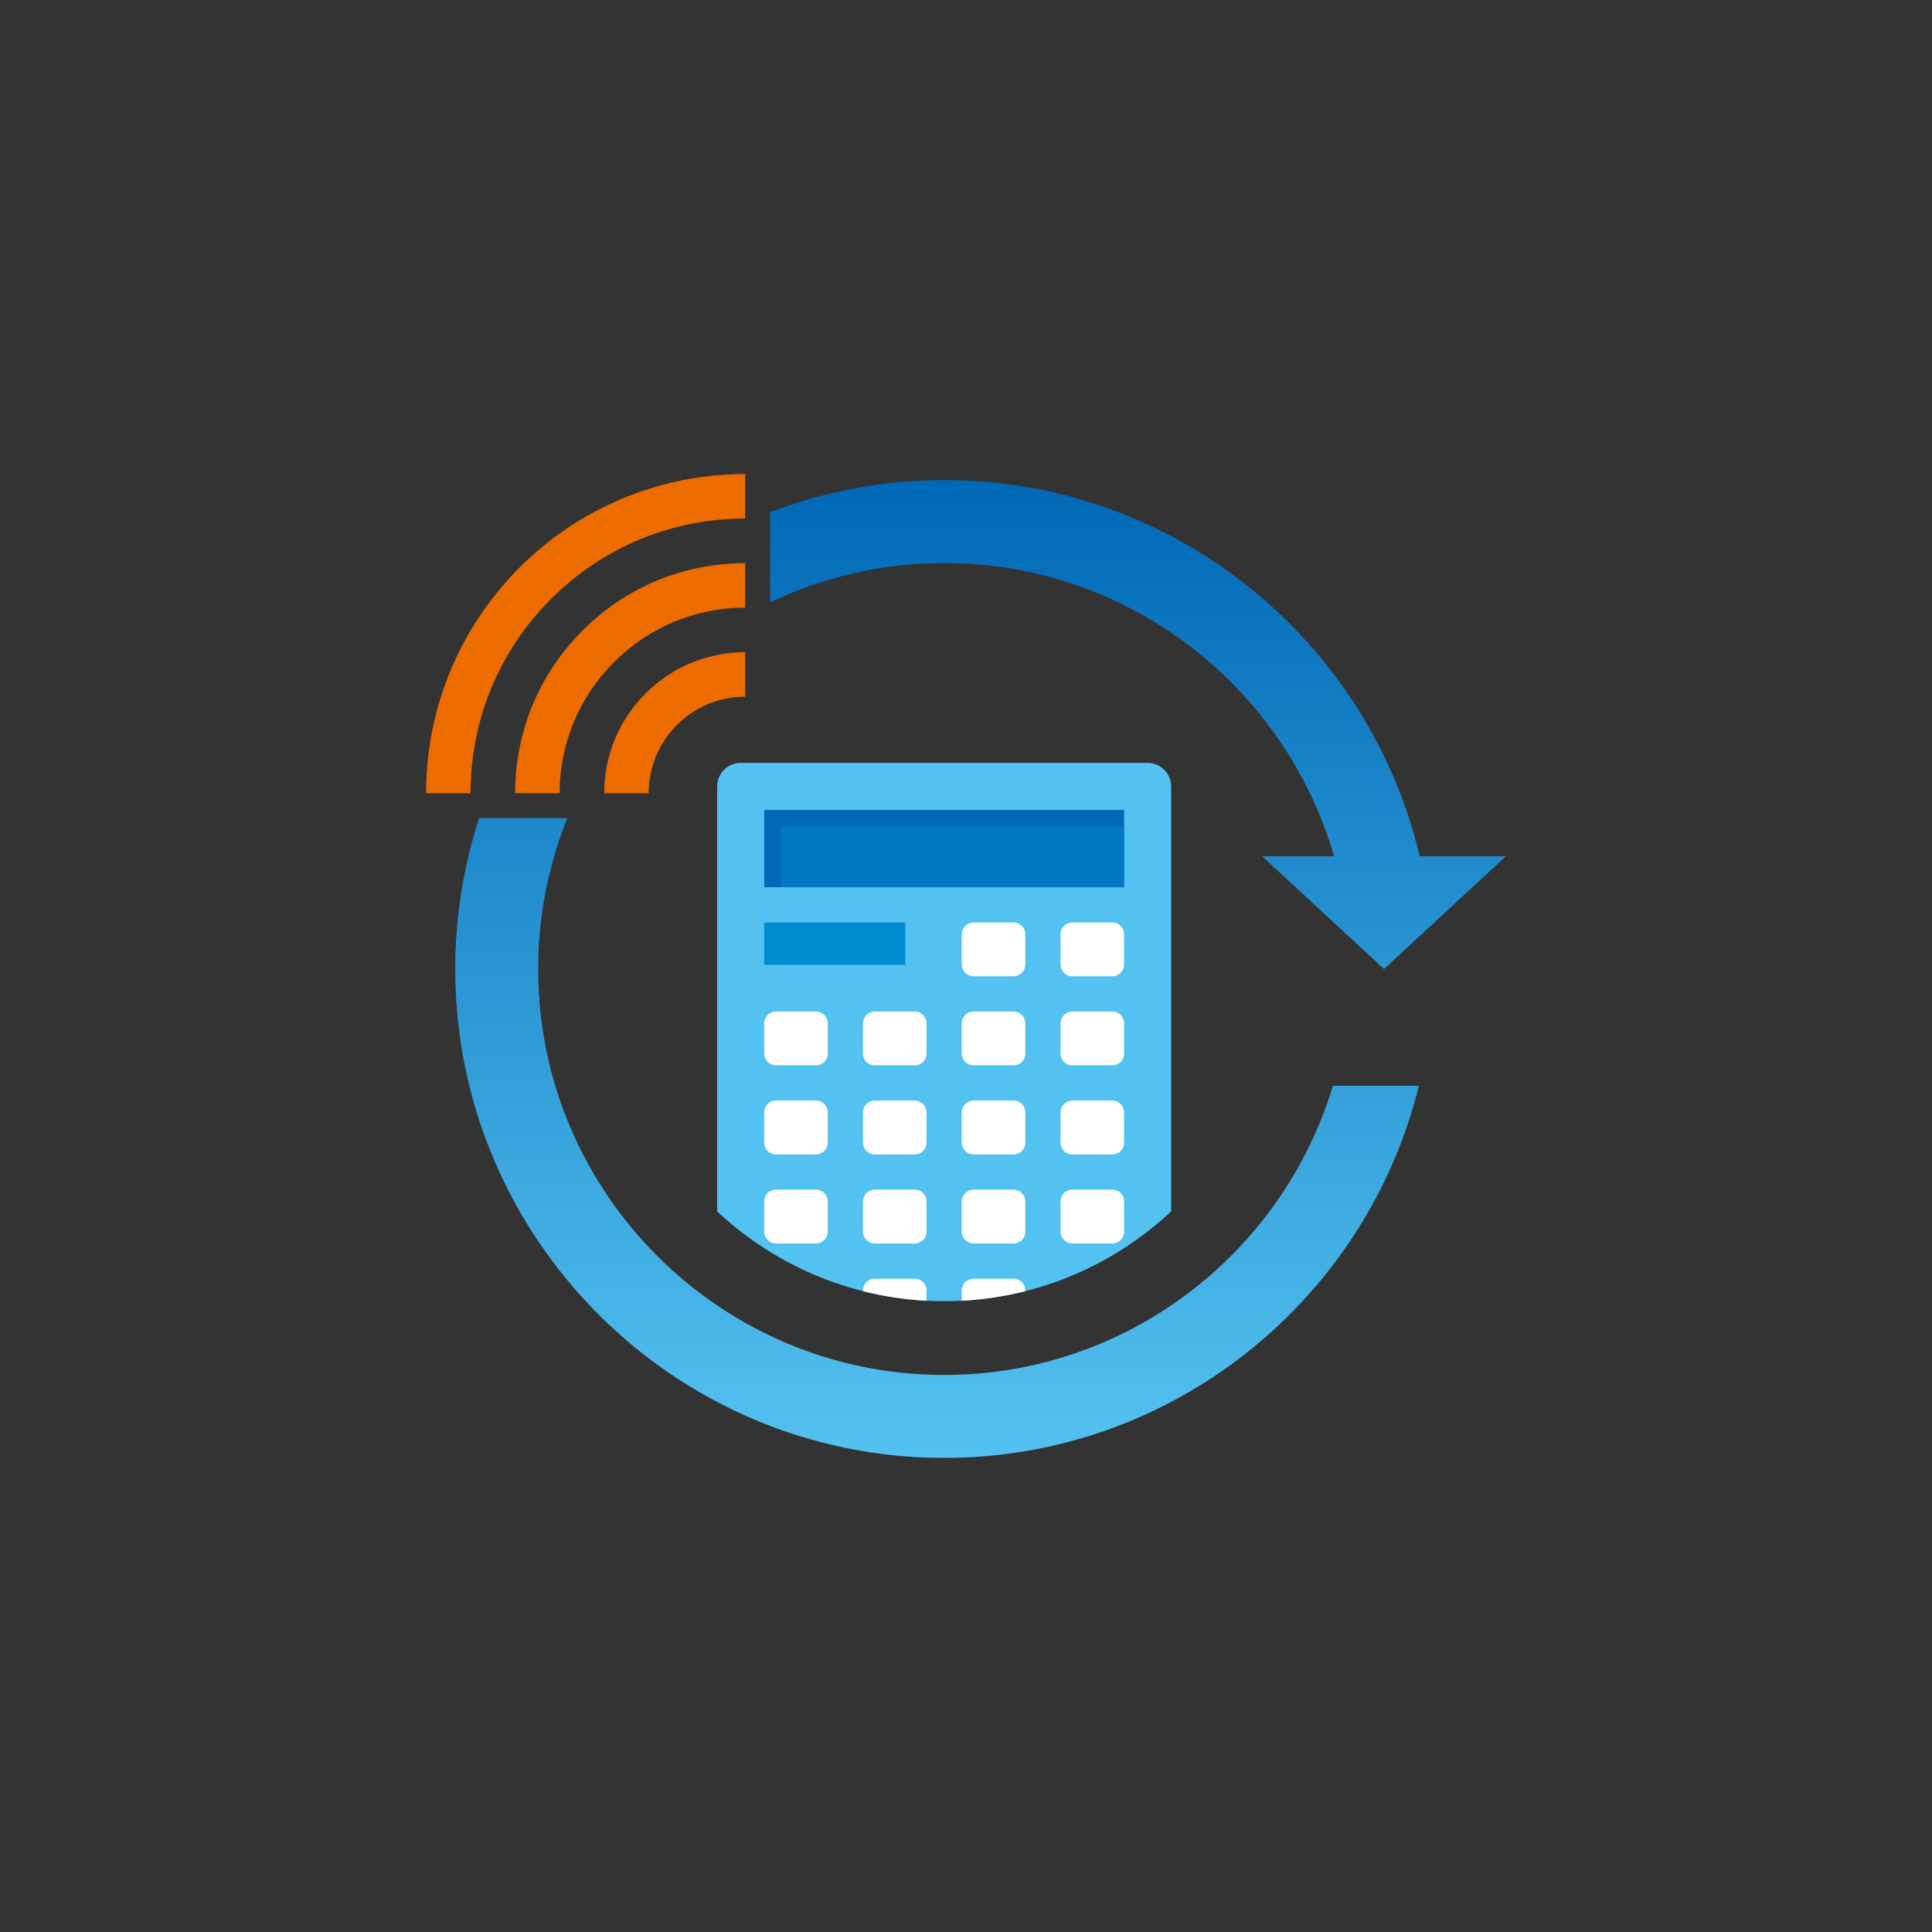
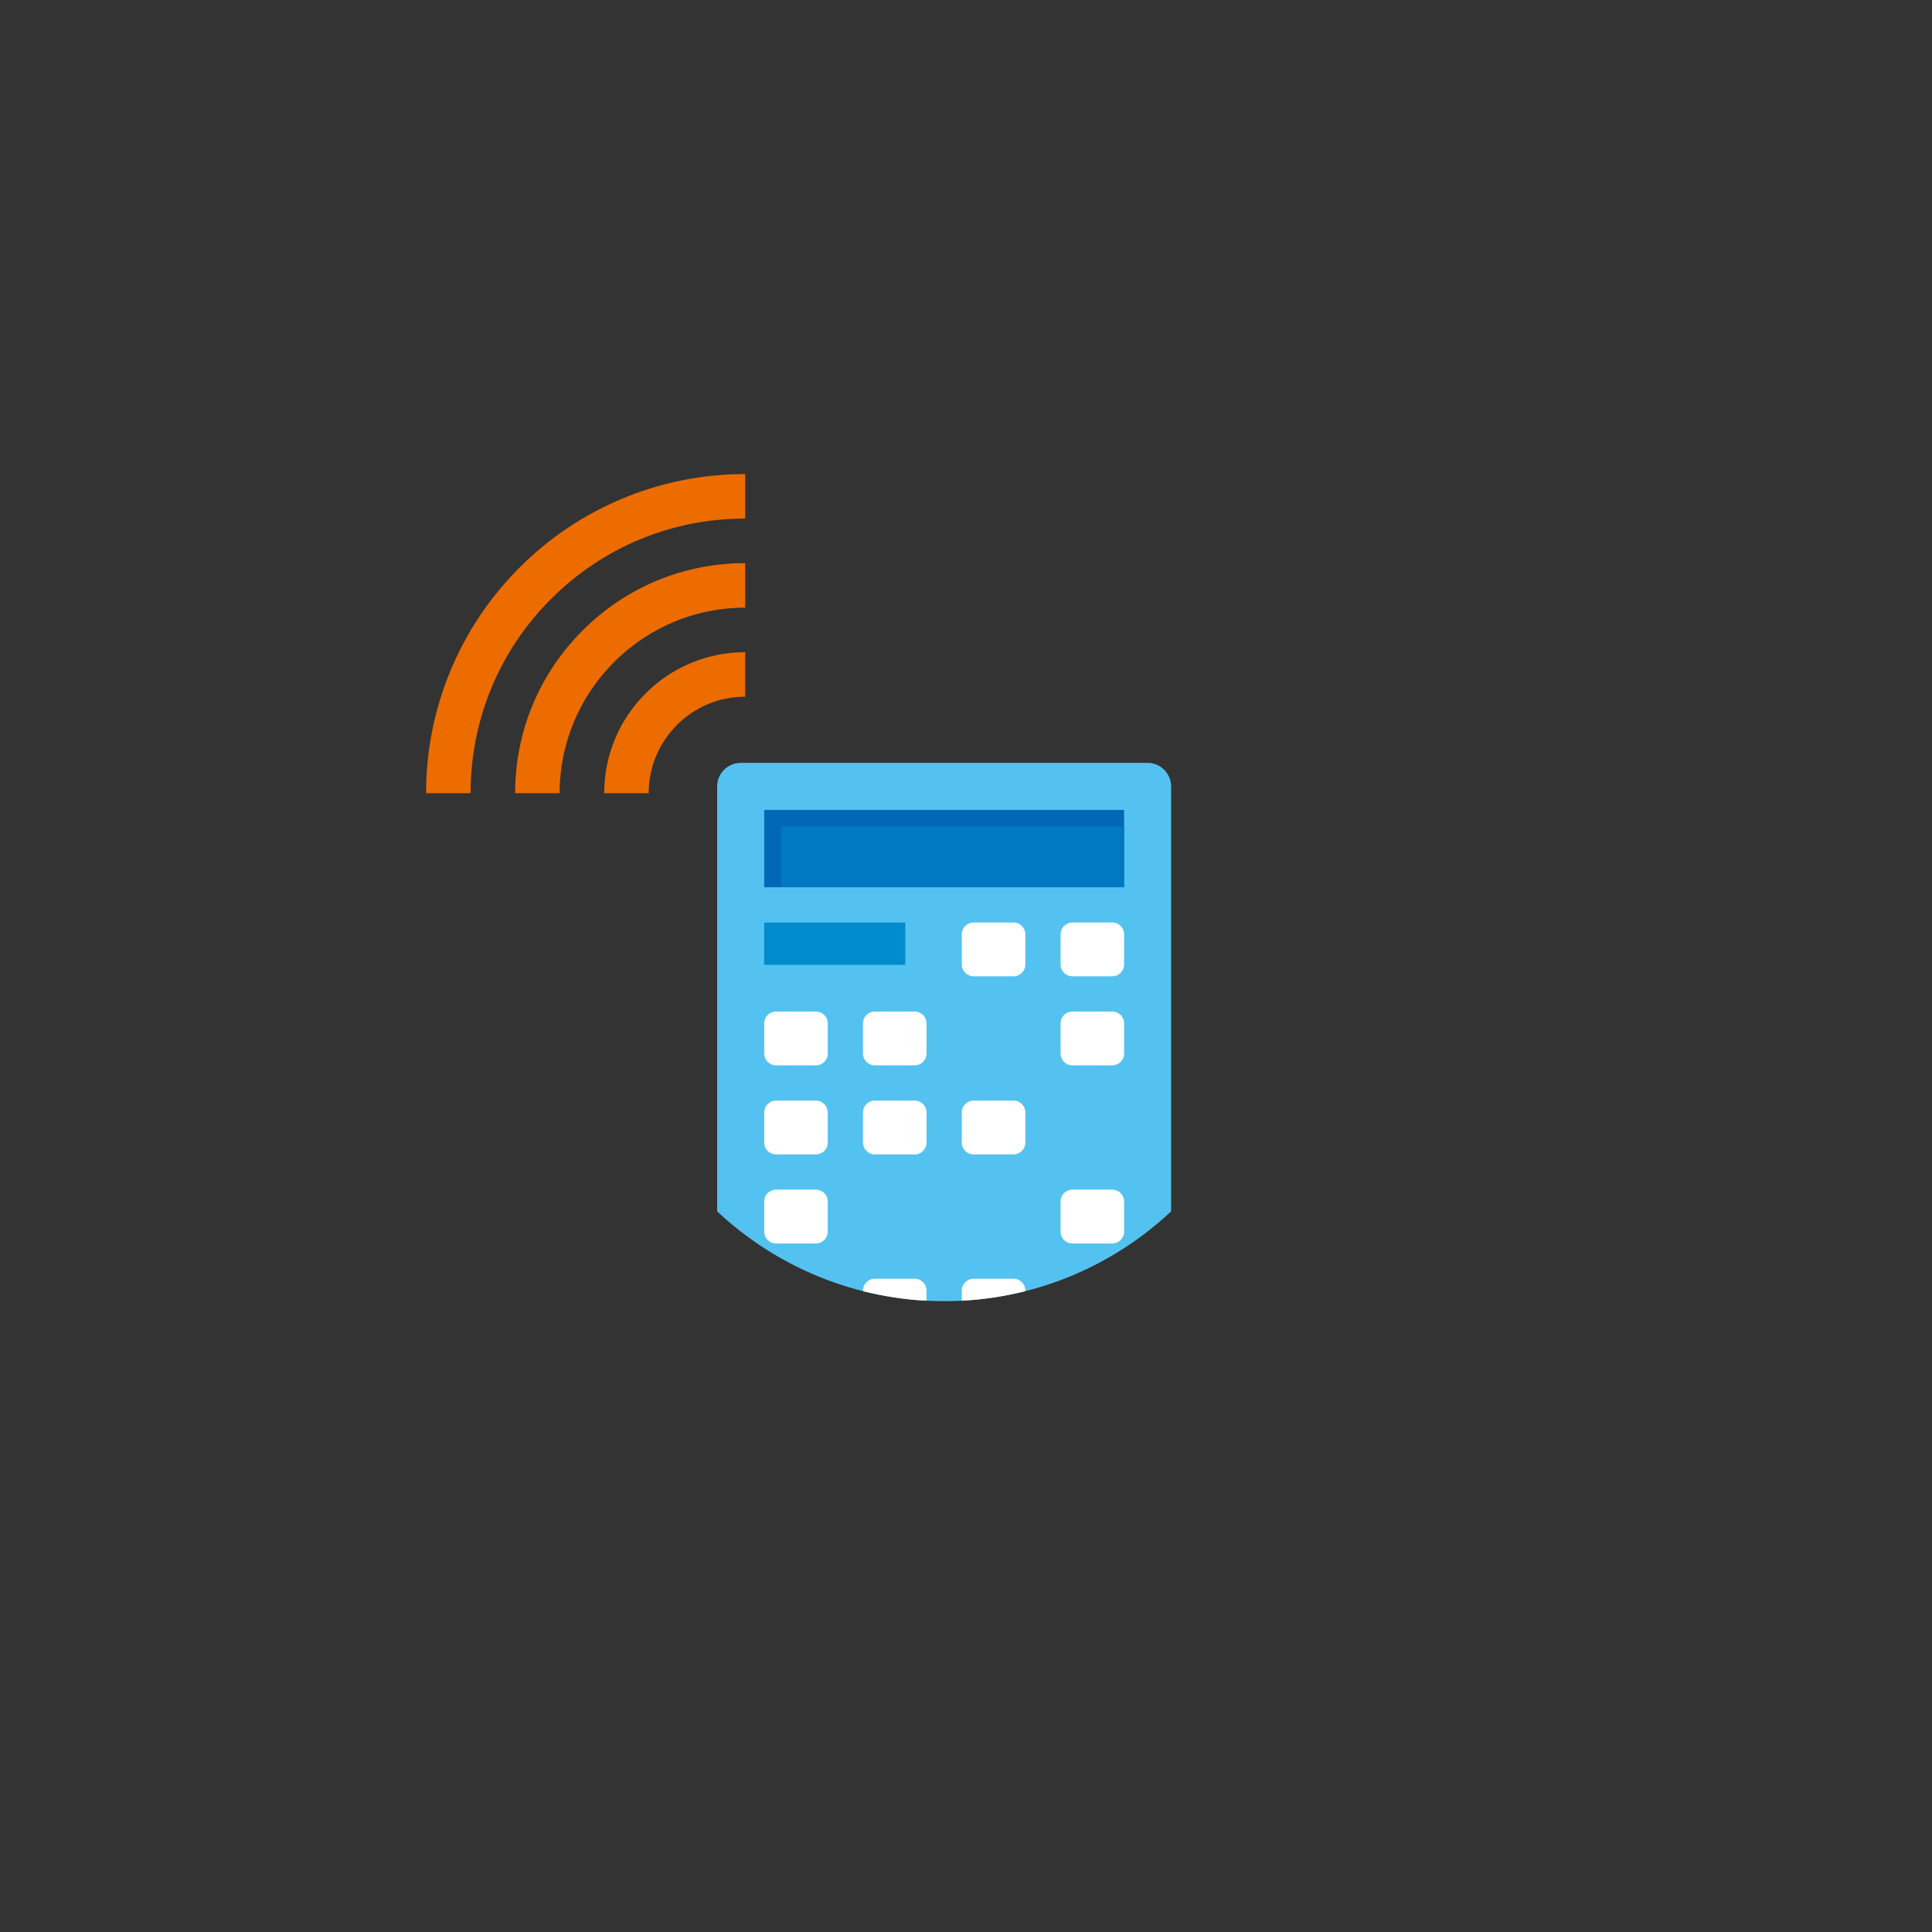
<svg xmlns="http://www.w3.org/2000/svg" version="1.1" id="レイヤー_1" x="0px" y="0px" viewBox="0 0 512 512" style="enable-background:new 0 0 512 512;" xml:space="preserve">
  <rect x="0" y="0" width="512" height="512" fill="#333333" stroke="none" />
  <style type="text/css">
	.st0{fill:url(#SVGID_1_);}
	.st1{fill:#54C2F0;}
	.st2{fill:#FFFFFF;}
	.st3{fill:#0068B6;}
	.st4{fill:#0079C2;}
	.st5{fill:#008CCE;}
	.st6{fill:#EC6C00;}
</style>
  <g>
    <linearGradient id="SVGID_1_" gradientUnits="userSpaceOnUse" x1="259.859" y1="386.368" x2="259.859" y2="127.219">
      <stop offset="0" style="stop-color:#54C2F0" />
      <stop offset="1" style="stop-color:#0068B6" />
    </linearGradient>
-     <path class="st0" d="M204.09,135.73c14.34-5.48,29.88-8.51,46.12-8.51c61.16,0,112.5,42.61,126.03,99.69h22.85l-32.31,29.88   l-32.31-29.88h19.06c-12.99-44.82-54.36-77.7-103.32-77.7c-16.5,0-32.13,3.74-46.12,10.41V135.73z M250.21,364.38   c-59.32,0-107.59-48.26-107.59-107.59c0-14.13,2.76-27.62,7.74-39.99h-23.38c-4.1,12.6-6.34,26.04-6.34,39.99   c0,71.45,58.13,129.57,129.57,129.57c60.78,0,111.9-42.08,125.81-98.63h-22.78C339.91,332.02,298.78,364.38,250.21,364.38z" />
    <g>
      <path class="st1" d="M304.13,202.17H196.29c-3.43,0-6.23,2.8-6.23,6.23v112.63c15.74,14.74,36.88,23.79,60.15,23.79    s44.41-9.04,60.15-23.79V208.41C310.36,204.98,307.55,202.17,304.13,202.17z" />
      <g>
        <g>
          <path class="st2" d="M254.88,247.59c0-1.71,1.4-3.12,3.12-3.12h10.6c1.71,0,3.12,1.4,3.12,3.12v8.02c0,1.71-1.4,3.12-3.12,3.12      H258c-1.71,0-3.12-1.4-3.12-3.12V247.59z" />
        </g>
        <g>
          <path class="st2" d="M281.06,247.59c0-1.71,1.4-3.12,3.12-3.12h10.6c1.71,0,3.12,1.4,3.12,3.12v8.02c0,1.71-1.4,3.12-3.12,3.12      h-10.6c-1.71,0-3.12-1.4-3.12-3.12V247.59z" />
        </g>
        <g>
          <path class="st2" d="M202.52,271.19c0-1.71,1.4-3.12,3.12-3.12h10.6c1.71,0,3.12,1.4,3.12,3.12v8.02c0,1.71-1.4,3.12-3.12,3.12      h-10.6c-1.71,0-3.12-1.4-3.12-3.12V271.19z" />
        </g>
        <g>
          <path class="st2" d="M228.7,271.19c0-1.71,1.4-3.12,3.12-3.12h10.6c1.71,0,3.12,1.4,3.12,3.12v8.02c0,1.71-1.4,3.12-3.12,3.12      h-10.6c-1.71,0-3.12-1.4-3.12-3.12V271.19z" />
        </g>
        <g>
-           <path class="st2" d="M254.88,271.19c0-1.71,1.4-3.12,3.12-3.12h10.6c1.71,0,3.12,1.4,3.12,3.12v8.02c0,1.71-1.4,3.12-3.12,3.12      H258c-1.71,0-3.12-1.4-3.12-3.12V271.19z" />
-         </g>
+           </g>
        <g>
          <path class="st2" d="M281.06,271.19c0-1.71,1.4-3.12,3.12-3.12h10.6c1.71,0,3.12,1.4,3.12,3.12v8.02c0,1.71-1.4,3.12-3.12,3.12      h-10.6c-1.71,0-3.12-1.4-3.12-3.12V271.19z" />
        </g>
        <g>
          <path class="st2" d="M202.52,294.79c0-1.71,1.4-3.12,3.12-3.12h10.6c1.71,0,3.12,1.4,3.12,3.12v8.02c0,1.71-1.4,3.12-3.12,3.12      h-10.6c-1.71,0-3.12-1.4-3.12-3.12V294.79z" />
        </g>
        <g>
          <path class="st2" d="M228.7,294.79c0-1.71,1.4-3.12,3.12-3.12h10.6c1.71,0,3.12,1.4,3.12,3.12v8.02c0,1.71-1.4,3.12-3.12,3.12      h-10.6c-1.71,0-3.12-1.4-3.12-3.12V294.79z" />
        </g>
        <g>
          <path class="st2" d="M254.88,294.79c0-1.71,1.4-3.12,3.12-3.12h10.6c1.71,0,3.12,1.4,3.12,3.12v8.02c0,1.71-1.4,3.12-3.12,3.12      H258c-1.71,0-3.12-1.4-3.12-3.12V294.79z" />
        </g>
        <g>
-           <path class="st2" d="M281.06,294.79c0-1.71,1.4-3.12,3.12-3.12h10.6c1.71,0,3.12,1.4,3.12,3.12v8.02c0,1.71-1.4,3.12-3.12,3.12      h-10.6c-1.71,0-3.12-1.4-3.12-3.12V294.79z" />
-         </g>
+           </g>
        <g>
          <path class="st2" d="M202.52,318.39c0-1.71,1.4-3.12,3.12-3.12h10.6c1.71,0,3.12,1.4,3.12,3.12v8.02c0,1.71-1.4,3.12-3.12,3.12      h-10.6c-1.71,0-3.12-1.4-3.12-3.12V318.39z" />
        </g>
        <g>
-           <path class="st2" d="M228.7,318.39c0-1.71,1.4-3.12,3.12-3.12h10.6c1.71,0,3.12,1.4,3.12,3.12v8.02c0,1.71-1.4,3.12-3.12,3.12      h-10.6c-1.71,0-3.12-1.4-3.12-3.12V318.39z" />
-         </g>
+           </g>
        <g>
-           <path class="st2" d="M254.88,318.39c0-1.71,1.4-3.12,3.12-3.12h10.6c1.71,0,3.12,1.4,3.12,3.12v8.02c0,1.71-1.4,3.12-3.12,3.12      H258c-1.71,0-3.12-1.4-3.12-3.12V318.39z" />
-         </g>
+           </g>
        <g>
          <path class="st2" d="M281.06,318.39c0-1.71,1.4-3.12,3.12-3.12h10.6c1.71,0,3.12,1.4,3.12,3.12v8.02c0,1.71-1.4,3.12-3.12,3.12      h-10.6c-1.71,0-3.12-1.4-3.12-3.12V318.39z" />
        </g>
        <path class="st2" d="M242.42,338.88h-10.6c-1.71,0-3.12,1.4-3.12,3.12v0.18c5.43,1.36,11.06,2.23,16.83,2.53v-2.71     C245.53,340.28,244.13,338.88,242.42,338.88z" />
        <path class="st2" d="M268.6,338.88H258c-1.71,0-3.12,1.4-3.12,3.12v2.71c5.78-0.3,11.4-1.17,16.83-2.53v-0.17     C271.72,340.28,270.31,338.88,268.6,338.88z" />
      </g>
      <g>
        <rect x="202.52" y="214.64" class="st3" width="95.38" height="20.49" />
        <rect x="206.91" y="219.03" class="st4" width="90.98" height="16.09" />
      </g>
      <rect x="202.52" y="244.47" class="st5" width="37.39" height="11.22" />
    </g>
    <g>
      <g>
        <path class="st6" d="M160.12,210.21l11.79,0c0-6.83,2.66-13.25,7.49-18.09c4.83-4.83,11.25-7.49,18.09-7.49l0,0l0-11.79     c-9.98,0-19.37,3.89-26.42,10.95C164.01,190.84,160.12,200.23,160.12,210.21z" />
      </g>
      <g>
        <path class="st6" d="M154.38,167.1c-11.52,11.52-17.86,26.83-17.86,43.11h11.79c0-27.12,22.06-49.18,49.18-49.18l0,0v-11.79l0,0     C181.21,149.24,165.89,155.58,154.38,167.1z" />
      </g>
      <g>
        <path class="st6" d="M146.02,158.74c13.75-13.75,32.03-21.32,51.47-21.32c0,0,0,0,0,0v-11.79c-11.42,0-22.49,2.24-32.92,6.65     c-10.07,4.26-19.12,10.36-26.88,18.12c-7.76,7.77-13.86,16.81-18.12,26.88c-4.41,10.43-6.65,21.51-6.65,32.92h11.79     C124.71,190.77,132.28,172.49,146.02,158.74z" />
      </g>
    </g>
  </g>
</svg>